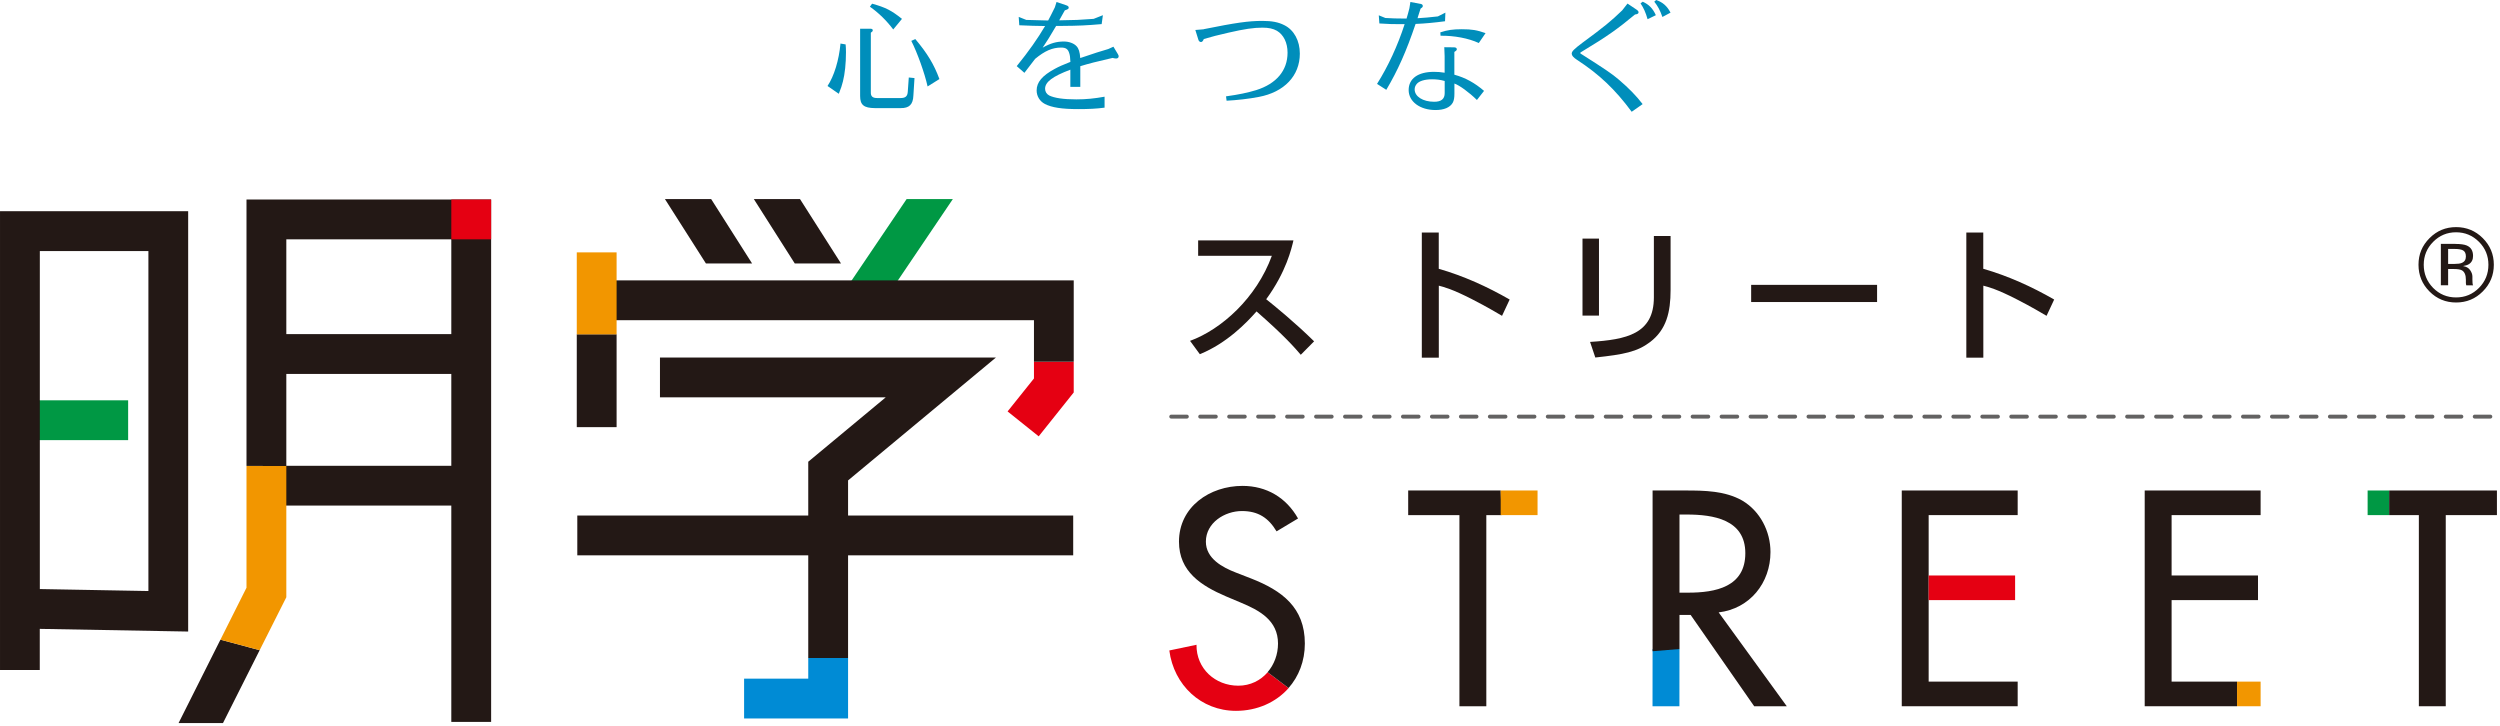
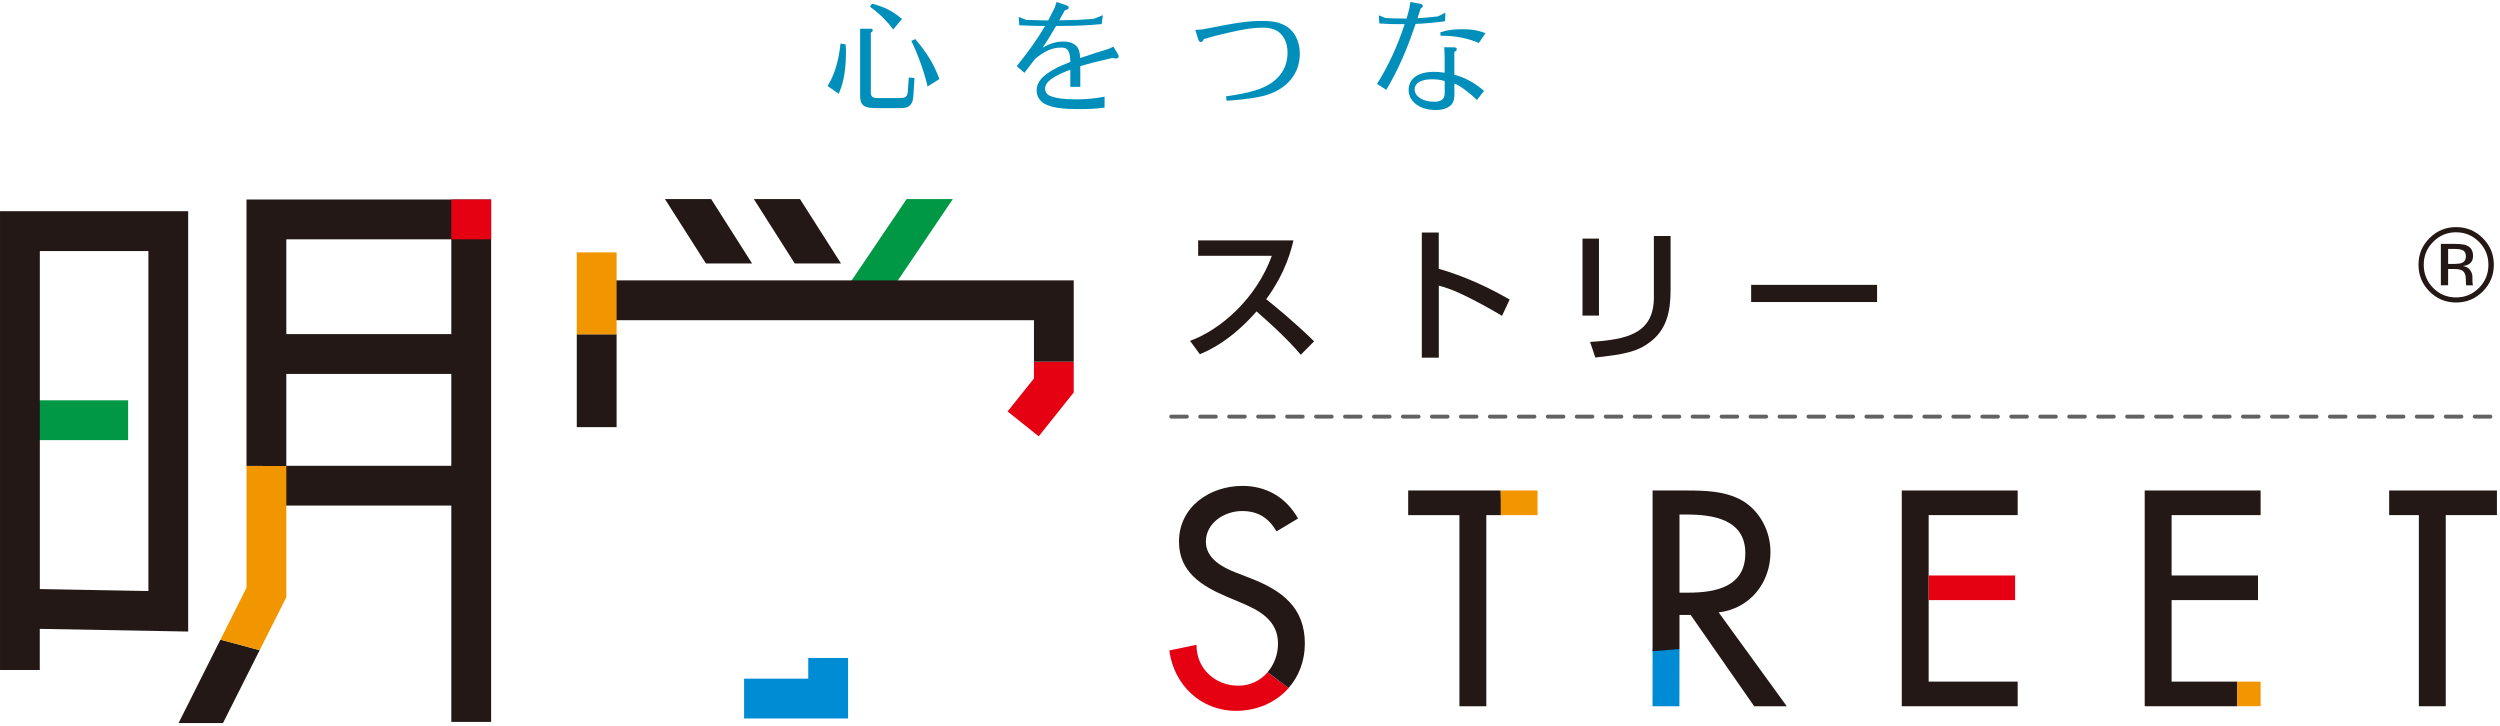
<svg xmlns="http://www.w3.org/2000/svg" width="813" height="236" viewBox="0 0 813 236" fill="none">
  <path d="M269.108 27.963C271.248 24.764 272.819 19.614 273.33 14.161L274.996 14.445C275.072 15.316 275.11 15.865 275.11 16.982C275.11 20.655 274.75 23.987 274.126 26.468C273.804 27.736 273.539 28.607 272.781 30.5L269.108 27.963ZM282.986 9.334C283.535 9.334 283.819 9.485 283.819 9.845C283.819 10.129 283.743 10.242 283.194 10.64V30.027C283.156 31.333 283.781 31.882 285.22 31.882H292.888C294.478 31.882 295.141 31.295 295.216 29.743L295.538 25.199L297.394 25.388L297.034 31.049C296.92 33.984 295.69 35.195 292.888 35.158H284.501C280.941 35.12 279.711 34.135 279.711 31.238V9.334H282.986ZM283.592 1.193C288.022 2.423 289.915 3.408 293.323 6.134L290.483 9.58C288.268 6.664 285.769 4.203 282.891 2.177L283.611 1.193H283.592ZM297.659 12.704C301.616 17.418 303.755 20.977 305.497 25.71L301.653 28.115C300.707 23.798 298.283 17.077 296.352 13.29L297.659 12.704Z" fill="#008EBB" />
  <path d="M348.076 22.663C342.301 24.84 339.859 26.657 339.859 28.872C339.859 29.781 340.37 30.614 341.203 31.05C342.945 31.883 345.785 32.318 350.026 32.318C353.225 32.318 355.951 32.034 359.208 31.447V35.007C356.595 35.366 354.02 35.48 350.631 35.48C345.33 35.48 342.055 34.969 339.802 33.814C338.136 32.943 337.114 31.277 337.114 29.422C337.114 26.733 338.931 24.594 343.039 22.379C344.27 21.697 345.69 21.072 348.094 20.126C348.019 18.535 347.943 18.024 347.735 17.361C347.337 15.979 346.637 15.468 345.084 15.468C342.244 15.468 339.783 16.528 336.621 19.141L333.138 23.685L330.639 21.508C334.633 16.566 337.36 12.685 339.859 8.463C336.413 8.425 335.504 8.387 331.472 8.217L331.282 5.491L333.744 6.475C337.019 6.589 338.647 6.627 340.862 6.665C341.411 5.68 341.885 4.696 343.039 2.386L343.589 0.644L346.712 1.704C347.299 1.894 347.545 2.14 347.545 2.462C347.545 2.859 347.356 3.011 346.277 3.37L344.459 6.608H344.611C349.874 6.532 350.821 6.494 355.649 6.134L358.659 4.942L358.261 7.838C353.282 8.274 350.707 8.387 345.558 8.425H343.456C341.43 11.909 340.521 13.329 339.064 15.506C341.638 14.048 343.57 13.499 345.993 13.499C347.621 13.499 349.23 14.086 350.063 14.995C350.821 15.79 351.162 16.926 351.294 18.876L351.408 18.838L356.633 17.096C357.22 16.907 358.564 16.509 360.42 15.941L362.086 15.184L363.506 17.551C363.733 17.948 363.79 18.062 363.79 18.308C363.79 18.744 363.468 19.027 362.994 19.027C362.672 19.027 362.445 18.99 361.802 18.838C356.614 20.031 354.001 20.694 351.313 21.527V28.248H348.076V22.625V22.663Z" fill="#008EBB" />
  <path d="M391.468 9.485C401.9 7.384 405.989 6.797 410.533 6.797C413.619 6.797 415.72 7.194 417.652 8.179C420.813 9.75 422.707 13.234 422.707 17.437C422.707 24.631 417.652 29.97 409.34 31.523C406.141 32.148 402.146 32.583 398.889 32.753L398.7 31.333C402.941 30.747 405.743 30.141 408.507 29.308C415.077 27.244 418.712 22.946 418.712 17.134C418.712 13.897 417.443 11.322 415.266 10.015C413.998 9.296 412.578 8.993 410.514 8.993C407.712 8.993 404.702 9.428 399.514 10.621C395.841 11.454 394.213 11.89 391.487 12.685C391.165 13.442 390.9 13.669 390.54 13.669C390.18 13.669 389.821 13.348 389.707 12.912L388.723 9.75L391.449 9.523L391.468 9.485Z" fill="#008EBB" />
  <path d="M457.431 5.964L457.905 4.336C457.98 4.052 458.132 3.465 458.34 2.67L458.662 0.644L462.145 1.307C462.467 1.382 462.694 1.629 462.694 1.931C462.694 2.234 462.581 2.405 461.975 2.802C461.615 3.957 461.256 5.017 461.142 5.377C461.028 5.737 461.028 5.775 460.991 5.926C463.168 5.813 464.796 5.642 467.598 5.339L470.04 4.109L469.927 6.911C466.651 7.346 463.357 7.668 460.347 7.782C457.337 16.68 454.61 22.814 450.824 29.213L447.813 27.282C451.411 21.583 454.535 14.825 456.788 7.857H455.254C452.925 7.857 451.411 7.819 448.571 7.63L448.381 4.98L450.521 5.85C452.66 5.964 454.042 6.04 457.393 6.04L457.431 5.926V5.964ZM480.283 32.508C477.746 30.008 474.584 27.718 472.975 27.169V30.444C472.975 31.788 472.823 32.697 472.426 33.416C471.555 34.95 469.586 35.783 466.841 35.783C461.786 35.783 458.094 33.056 458.094 29.289C458.094 25.521 461.18 23.363 466.311 23.363C467.503 23.363 468.526 23.439 469.794 23.647V18.27L469.681 15.355L472.804 15.393C473.391 15.393 473.751 15.582 473.751 16.017C473.751 16.301 473.637 16.453 472.956 16.888V24.291C476.553 25.275 479.563 26.941 482.611 29.554L480.283 32.526V32.508ZM469.813 26.335C468.393 25.938 467.163 25.786 465.705 25.786C463.376 25.786 461.558 26.335 460.763 27.244C460.29 27.793 460.044 28.399 460.044 29.062C460.044 31.39 462.732 33.094 466.405 33.094C468.696 33.094 469.813 32.186 469.813 30.292V26.335ZM480.889 13.992C477.651 12.458 472.861 11.549 468.469 11.625L468.393 10.527C470.646 9.77 472.464 9.504 475.36 9.504C478.674 9.504 480.302 9.788 483.104 10.773L480.889 14.01V13.992Z" fill="#008EBB" />
-   <path d="M529.26 1.155L532.195 3.124C532.706 3.484 532.858 3.711 532.858 3.995C532.858 4.43 532.498 4.62 531.703 4.714C526.004 9.466 522.445 11.946 514.815 16.547C514.02 17.02 513.906 17.096 513.906 17.229C513.906 17.38 513.982 17.456 514.891 17.986C521.858 22.416 524.338 24.082 526.439 25.9C529.753 28.74 532.025 31.049 534.183 33.851L530.624 36.35C525.285 29.118 520.097 24.177 512.789 19.425C511.634 18.668 511.123 18.043 511.123 17.456C511.123 16.698 511.88 15.96 514.569 13.934C521.574 8.785 523.94 6.854 527.538 3.37L529.241 1.193L529.26 1.155ZM534.202 0.549C536.228 1.458 537.515 2.764 538.481 4.941L535.792 6.248C535.167 4.033 534.486 2.537 533.501 1.098L534.221 0.549H534.202ZM540.62 5.528C539.863 3.351 539.067 1.893 537.969 0.549L538.594 0C540.696 0.719 542.153 1.969 543.252 4.108L540.601 5.528H540.62Z" fill="#008EBB" />
  <path d="M200.517 108.71H187.567V138.908H200.517V108.71Z" fill="#231815" />
  <path d="M229.56 85.669L216.231 64.73H231.264L244.573 85.669H229.56Z" fill="#231815" />
  <path d="M258.452 85.669L245.143 64.73H260.156L273.485 85.669H258.452Z" fill="#231815" />
  <path d="M291.696 91.633L309.871 64.73H294.838L276.663 91.633H291.696Z" fill="#009844" />
  <path d="M275.794 233.646H241.98V220.696H262.844V213.975H275.794V233.646Z" fill="#008BD5" />
-   <path d="M349.005 167.647H275.792V156.231L323.881 116.264H214.621V129.214H288.042L262.843 150.154V167.647H187.737V180.597H262.843V213.975H275.792V180.597H349.005V167.647Z" fill="#231815" />
  <path d="M337.778 141.899L327.668 133.796L336.244 123.08V117.627H349.175V127.624L337.778 141.899Z" fill="#E50012" />
  <path d="M349.175 117.627H336.244V104.129H189.631V91.179H349.175V117.627Z" fill="#231815" />
  <path d="M200.517 82.072H187.567V108.729H200.517V82.072Z" fill="#F29600" />
  <path d="M41.673 130.18H12.517V143.13H41.673V130.18Z" fill="#009844" />
  <path d="M12.952 217.894H0.002V68.687H61.192V205.38L12.933 204.509V217.894H12.952ZM12.952 191.559L48.261 192.203V81.656H12.952V191.578V191.559Z" fill="#231815" />
  <path d="M80.161 64.881V151.517H85.443V164.41H146.766V234.763H159.716V64.881H80.161ZM146.766 77.831V108.653H93.111V77.831H146.766ZM93.111 151.479V121.603H146.766V151.479H93.111Z" fill="#231815" />
  <path d="M84.44 211.438L72.513 235.142H58.067L71.68 208.031" fill="#231815" />
  <path d="M159.716 64.881H146.767V77.831H159.716V64.881Z" fill="#E50012" />
  <path d="M93.111 151.536V194.229L84.44 211.438L71.68 208.031L80.162 191.124V151.536" fill="#F29600" />
  <path d="M419.054 223.764C414.965 228.383 408.869 231.166 401.939 231.166C390.58 231.166 381.738 222.798 380.262 211.533L389.103 209.678C389.009 217.402 395.143 222.987 402.697 222.987C406.616 222.987 409.948 221.283 412.239 218.614" fill="#E50012" />
  <path d="M412.22 218.595C414.359 216.115 415.609 212.82 415.609 209.28C415.609 201.745 409.569 198.488 403.511 195.97L398.664 193.926C390.655 190.48 383.404 185.917 383.404 176.148C383.404 164.789 393.457 158.011 404.06 158.011C411.879 158.011 418.297 161.816 422.121 168.613L415.135 172.797C412.523 168.424 409.171 166.19 403.87 166.19C398.285 166.19 392.151 169.995 392.151 176.148C392.151 181.639 397.547 184.516 401.92 186.201L406.937 188.151C416.896 192.07 424.336 197.542 424.336 209.28C424.336 214.998 422.349 219.996 419.035 223.744" fill="#231815" />
  <path d="M488.292 167.514H483.351V229.67H474.604V167.514H457.943V159.506H488.027" fill="#231815" />
  <path d="M488.026 159.506H500.011V167.514H488.026" fill="#F29600" />
  <path d="M546.167 211.059L546.148 229.67H537.401L537.42 211.059" fill="#008BD5" />
  <path d="M558.909 199.151C569.057 197.94 575.759 189.571 575.759 179.518C575.759 172.816 572.408 166.209 566.539 162.763C560.954 159.601 554.252 159.507 548.023 159.507H537.421V211.779L546.168 211.06V199.984H549.803L570.458 229.671H581.06L558.909 199.151ZM548.951 192.733H546.168V167.326H548.496C557.149 167.326 567.58 168.916 567.58 179.897C567.58 190.878 557.906 192.733 548.97 192.733H548.951Z" fill="#231815" />
  <path d="M627.199 195.156V221.661H656.147V229.67H618.452V159.506H656.147V167.514H627.199V187.147" fill="#231815" />
  <path d="M627.199 187.148H655.314V195.156H627.199" fill="#E50012" />
  <path d="M727.484 229.67H697.457V159.506H735.152V167.515H706.204V187.148H734.3V195.156H706.204V221.662H727.484" fill="#231815" />
  <path d="M727.485 221.662H735.153V229.67H727.485" fill="#F29600" />
-   <path d="M776.955 167.515H769.95V159.507H776.955" fill="#009844" />
  <path d="M776.956 159.507H812V167.515H795.358V229.671H786.612V167.515H776.956" fill="#231815" />
  <path d="M387.004 110.849C397.19 107.12 408.587 96.934 413.604 83.189H389.636V78.172H420.628C420.022 80.747 418.318 88.358 411.768 97.313C414.494 99.471 421.215 104.961 427.349 111.001L423.014 115.374C421.12 113.159 417.75 109.24 408.625 101.27C405.387 104.961 398.988 111.607 390.185 115.185L387.004 110.849Z" fill="#231815" />
  <path d="M467.883 75.616V87.411C475.949 89.721 483.654 93.223 490.943 97.407L488.463 102.708C486.702 101.686 483.673 99.849 478.826 97.369C472.276 93.999 469.512 93.318 467.902 92.901V116.321H462.374V75.616H467.902H467.883Z" fill="#231815" />
  <path d="M519.987 102.632H514.629V77.604H519.987V102.632ZM543.274 94.283C543.274 101.515 541.93 107.195 536.591 111.247C532.388 114.427 528.109 115.26 518.794 116.264L517.09 111.19C528.885 110.452 537.84 108.615 537.84 96.707V76.752H543.274V94.264V94.283Z" fill="#231815" />
  <path d="M610.427 92.636V98.221H569.476V92.636H610.427Z" fill="#231815" />
-   <path d="M644.96 75.616V87.411C653.025 89.721 660.73 93.223 668.019 97.407L665.539 102.708C663.778 101.686 660.749 99.849 655.903 97.369C649.352 93.999 646.588 93.318 644.979 92.901V116.321H639.45V75.616H644.979H644.96Z" fill="#231815" />
  <path d="M380.887 135.481H811.905" stroke="#636262" stroke-width="1.281" stroke-miterlimit="10" stroke-linecap="round" stroke-dasharray="5.07 4.35" />
  <path d="M807.397 94.776C805.011 97.181 802.114 98.373 798.726 98.373C795.337 98.373 792.44 97.181 790.054 94.776C787.688 92.391 786.495 89.494 786.495 86.086C786.495 82.678 787.688 79.838 790.092 77.434C792.497 75.029 795.356 73.856 798.726 73.856C802.096 73.856 805.011 75.049 807.397 77.434C809.782 79.82 810.994 82.697 810.994 86.086C810.994 89.475 809.801 92.372 807.397 94.776ZM791.266 78.646C789.221 80.709 788.199 83.189 788.199 86.105C788.199 89.021 789.221 91.539 791.247 93.621C793.292 95.685 795.772 96.726 798.707 96.726C801.641 96.726 804.121 95.685 806.166 93.621C808.211 91.558 809.233 89.04 809.233 86.105C809.233 83.171 808.211 80.709 806.166 78.646C804.102 76.582 801.622 75.541 798.707 75.541C795.791 75.541 793.311 76.582 791.266 78.646ZM798.479 79.327C800.145 79.327 801.376 79.498 802.152 79.82C803.553 80.406 804.235 81.542 804.235 83.227C804.235 84.439 803.799 85.31 802.929 85.878C802.455 86.181 801.812 86.389 800.978 86.522C802.039 86.692 802.796 87.127 803.288 87.847C803.781 88.566 804.027 89.248 804.027 89.929V90.914C804.027 91.236 804.027 91.558 804.064 91.917C804.083 92.277 804.121 92.504 804.178 92.618L804.254 92.788H802.039L802.001 92.656C802.001 92.656 801.982 92.561 801.963 92.504L801.906 92.069V91.009C801.906 89.456 801.49 88.434 800.638 87.923C800.145 87.639 799.256 87.487 798.006 87.487H796.132V92.769H793.765V79.308H798.479V79.327ZM801.035 81.448C800.429 81.107 799.483 80.955 798.158 80.955H796.132V85.821H798.271C799.275 85.821 800.032 85.726 800.524 85.518C801.452 85.158 801.906 84.458 801.906 83.417C801.906 82.432 801.603 81.788 801.016 81.448H801.035Z" fill="#231815" />
</svg>